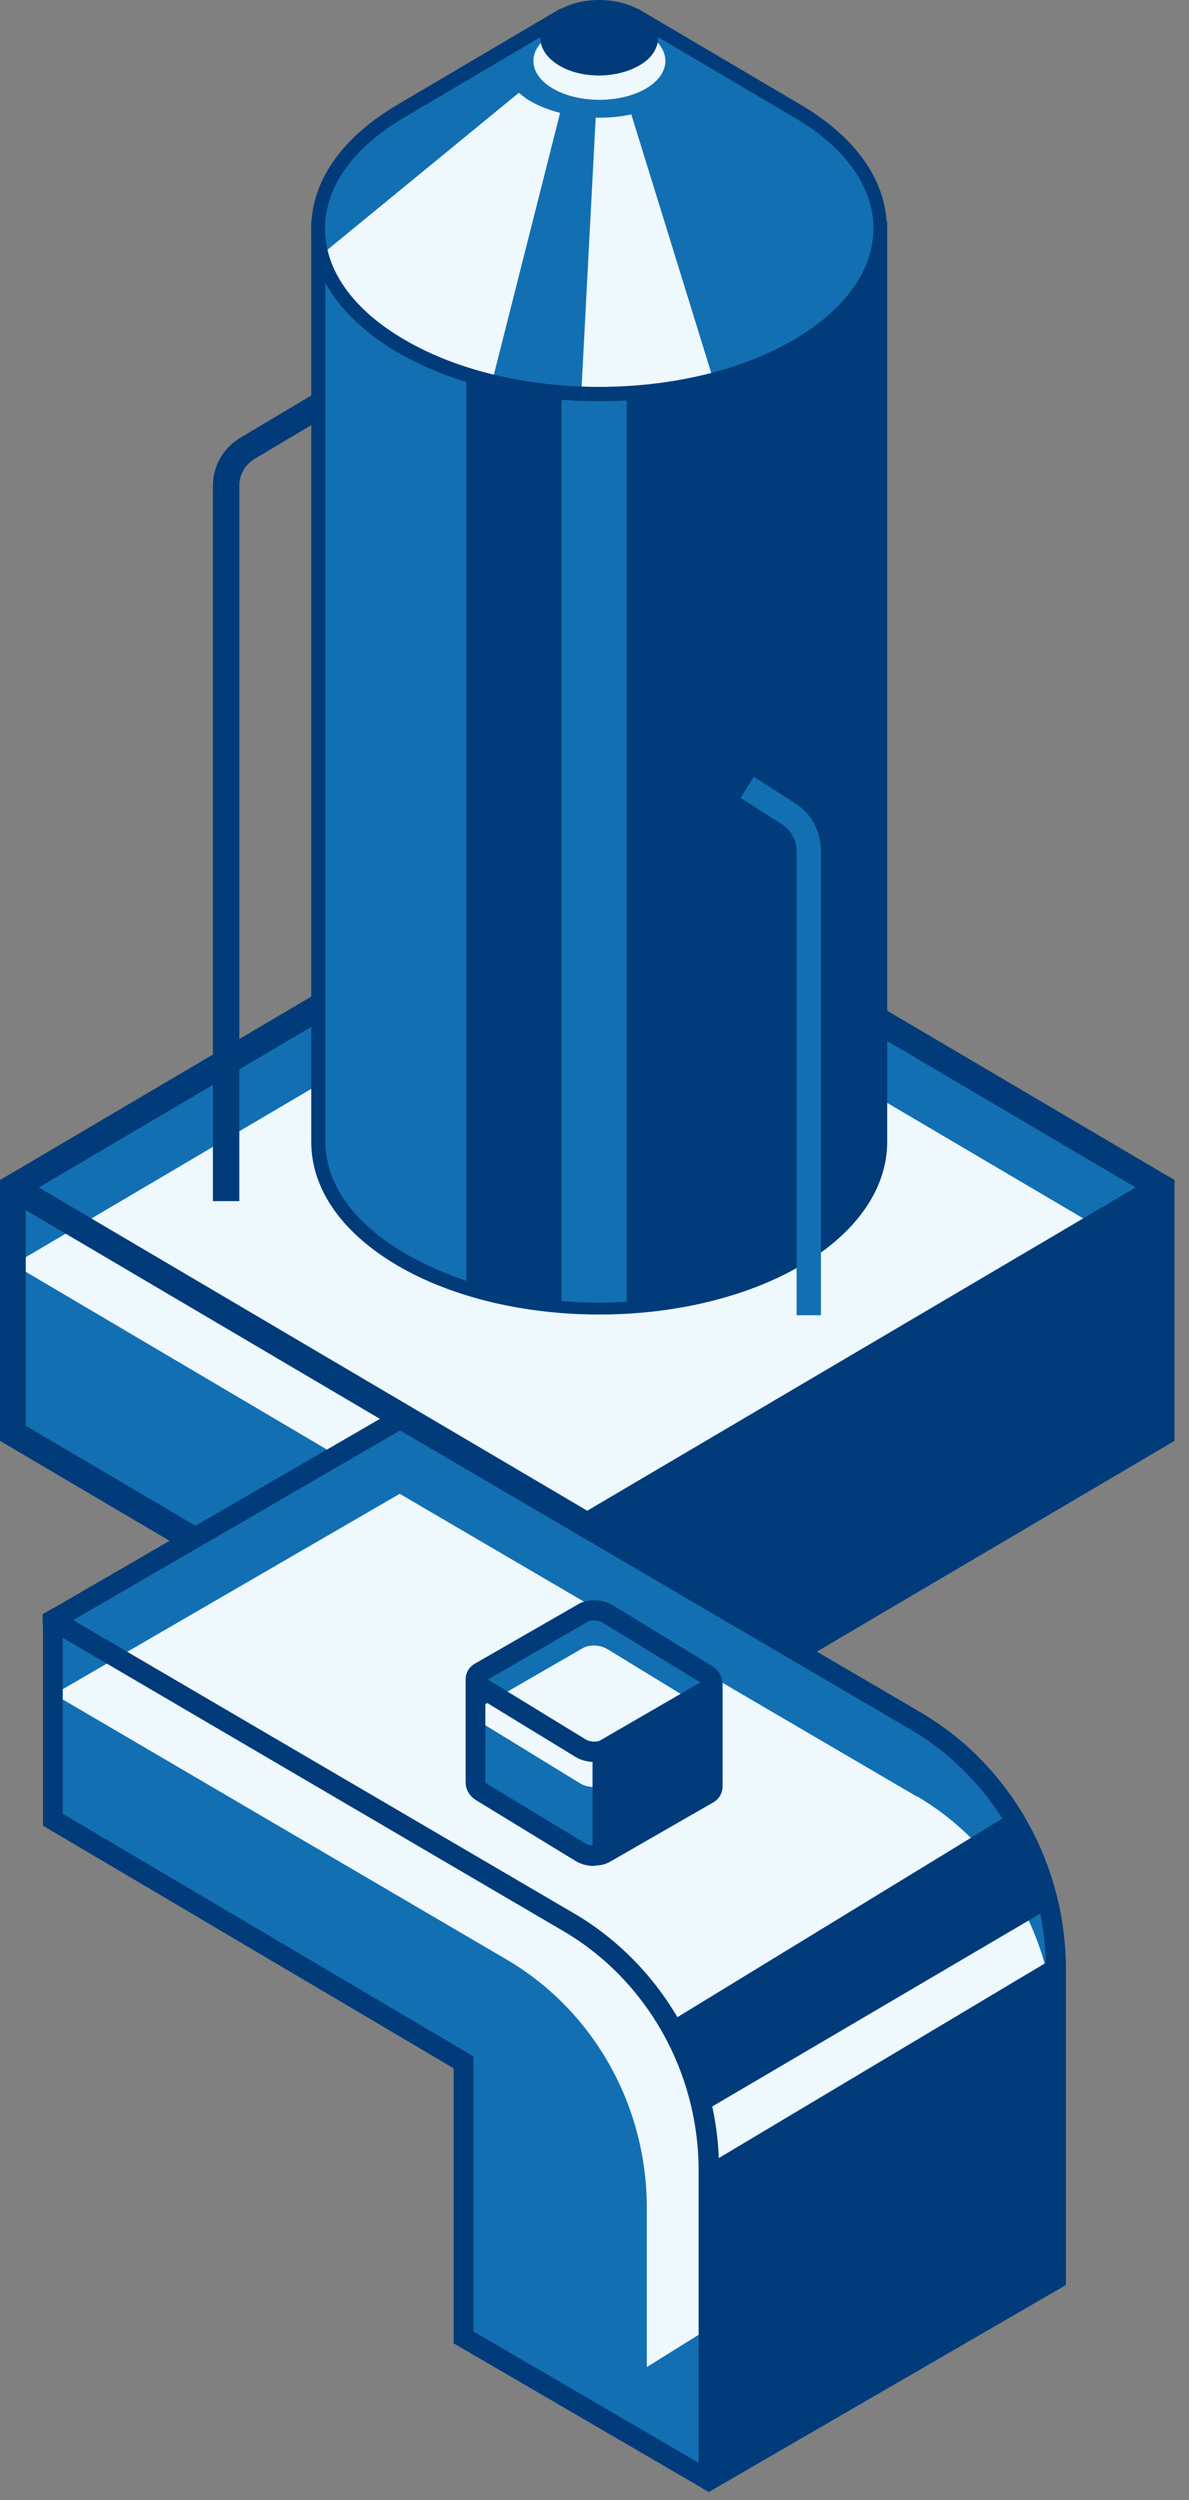
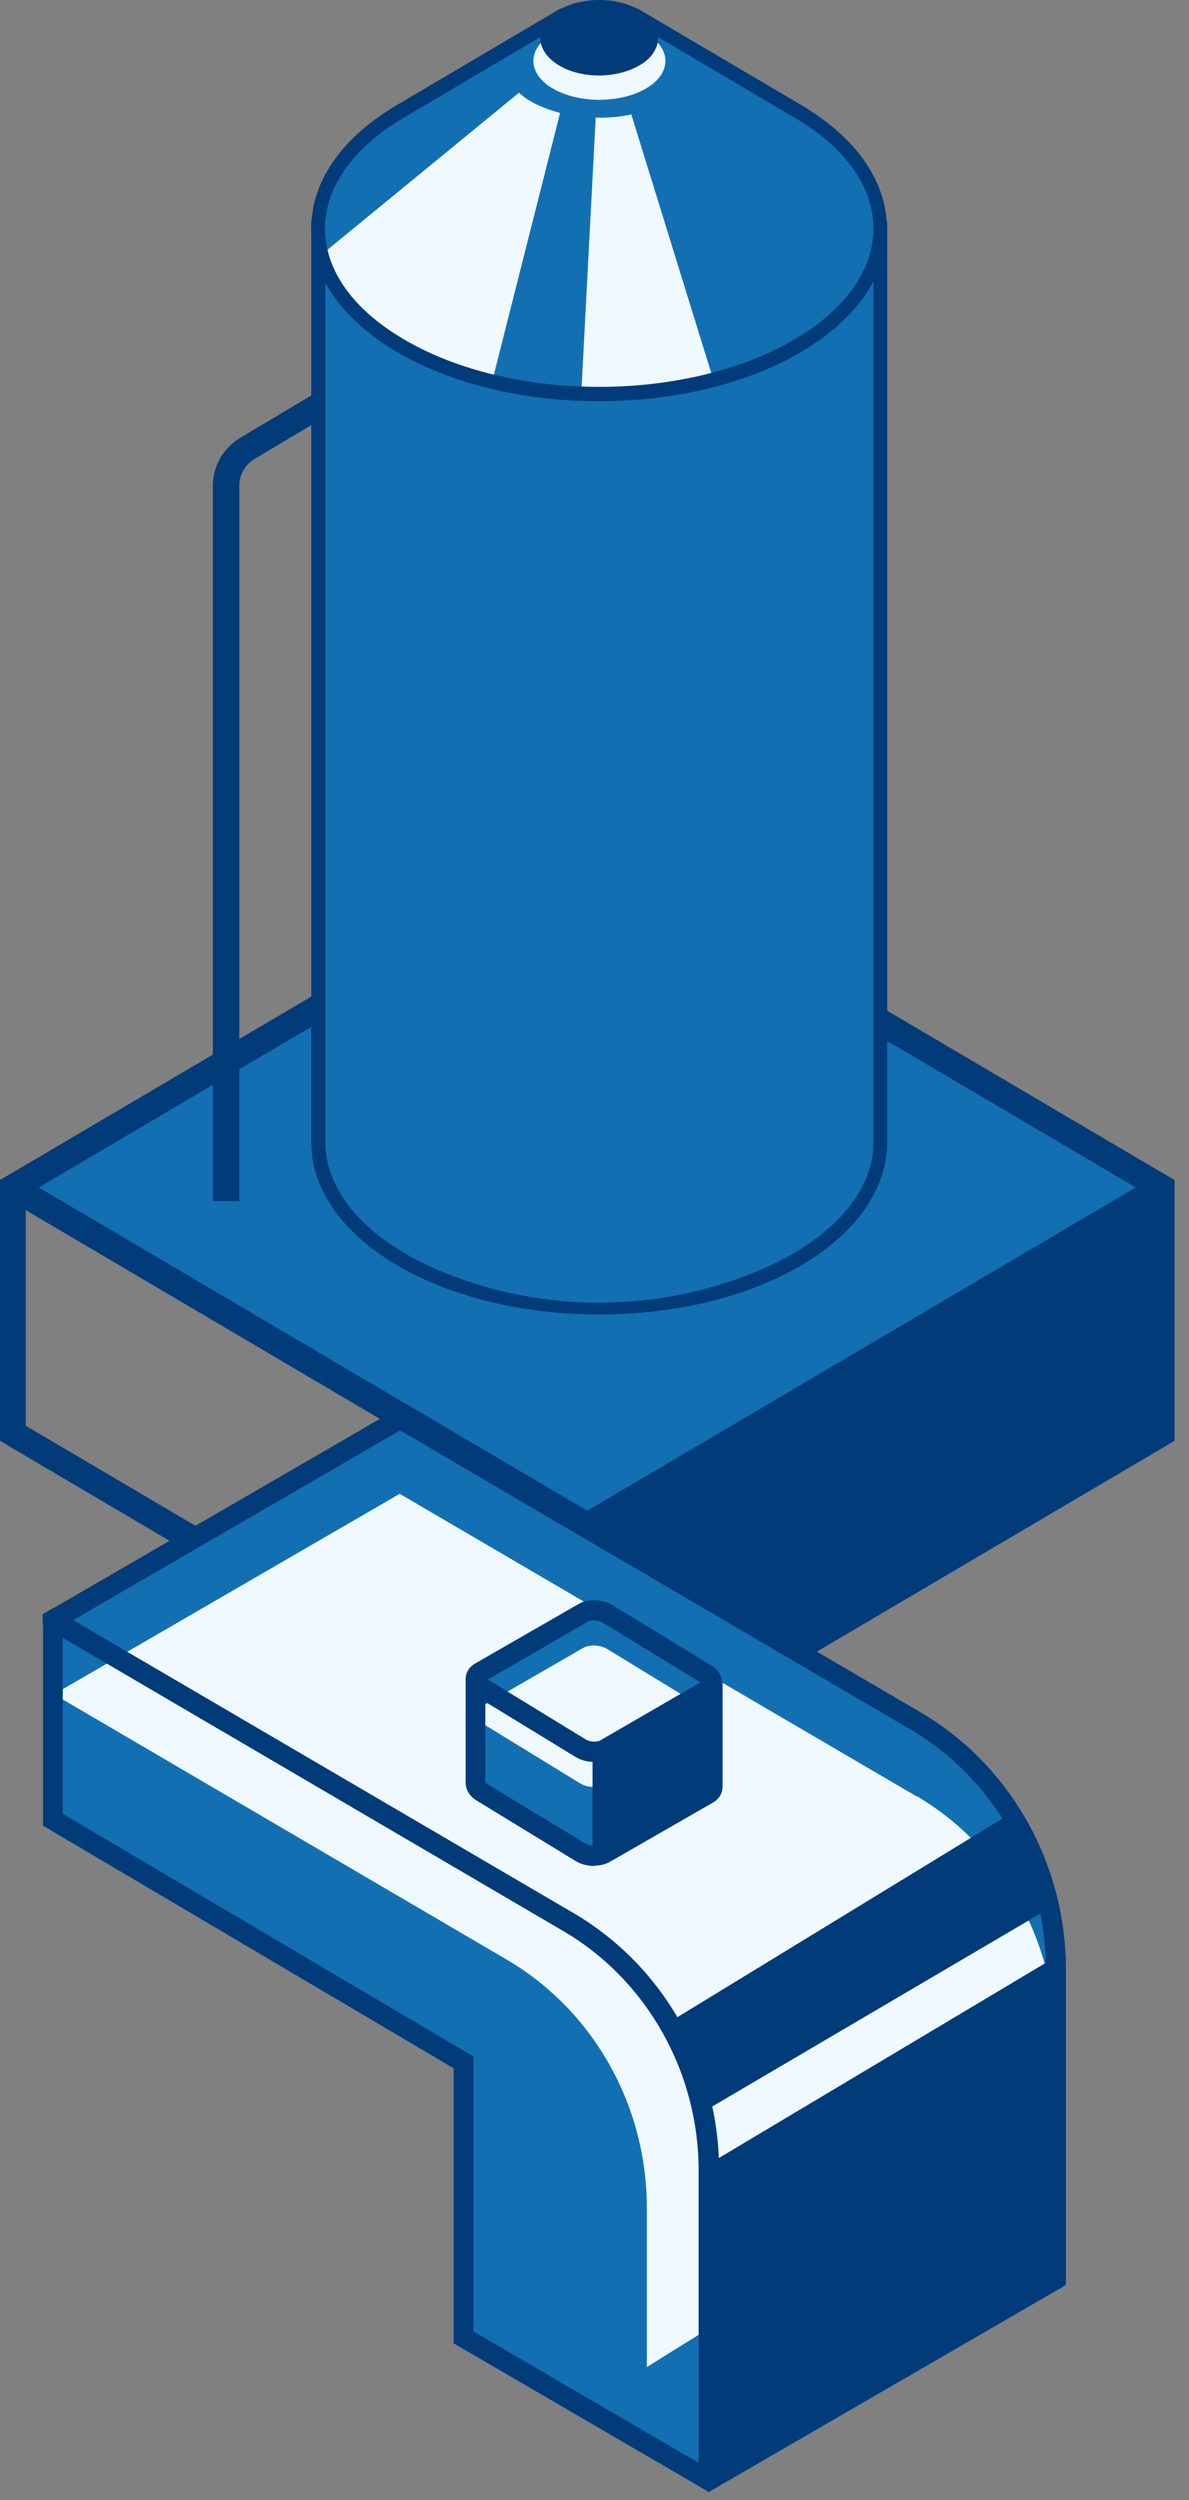
<svg xmlns="http://www.w3.org/2000/svg" width="79" height="166" viewBox="0 0 79 166" fill="none">
  <rect x="0" y="0" width="79" height="166" fill="#808080" stroke="none" />
  <path d="M77.169 78.869L39.018 101.336L0.89 78.869L39.018 56.378L77.169 78.869Z" fill="#126FB2" />
-   <path d="M0.89 78.869V95.193L39.018 117.661V101.336L0.89 78.869Z" fill="#126FB2" />
-   <path d="M77.169 83.96L39.018 106.451L0.89 83.96L39.018 61.492L77.169 83.96Z" fill="#EEF8FD" />
  <path d="M77.169 77.841L39.018 55.374L0.867 77.841L0 78.343V95.671L38.151 118.139L39.018 118.641L39.884 118.139L78.035 95.671V78.343L77.169 77.841ZM39.018 57.382L75.459 78.845L39.018 100.308L2.576 78.845L39.018 57.382ZM38.151 116.131L1.71 94.668V80.351L38.151 101.814V116.131Z" fill="#023B79" />
  <path d="M14.146 79.753H15.902V32.237C15.902 31.496 16.3 30.827 16.956 30.445L27.237 24.326L26.3 22.916L16.019 29.034C14.848 29.727 14.146 30.922 14.146 32.237V79.753V79.753Z" fill="#023B79" />
  <path d="M21.148 15.171V75.809C21.148 78.629 22.975 81.45 26.628 83.601C33.912 87.903 45.739 87.903 53.046 83.601C56.7 81.45 58.526 78.629 58.526 75.809V15.171H21.171H21.148Z" fill="#126FB2" />
  <path d="M39.814 87.282C34.943 87.282 30.071 86.183 26.371 84.007C22.694 81.832 20.68 78.94 20.68 75.809V14.693H58.948V75.809C58.948 78.916 56.934 81.832 53.257 84.007C49.556 86.183 44.685 87.282 39.814 87.282V87.282ZM21.616 15.649V75.809C21.616 79.801 25.481 83.482 32.179 85.418C37.144 86.852 42.46 86.852 47.425 85.418C54.147 83.482 58.035 79.801 58.035 75.809V15.649H21.616V15.649Z" fill="#023B79" />
  <path d="M53.023 7.404L42.249 1.07H37.378L26.605 7.404C19.321 11.706 19.321 18.661 26.605 22.963C33.888 27.266 45.715 27.266 53.023 22.963C60.33 18.661 60.306 11.706 53.023 7.404Z" fill="#126FB2" />
-   <path d="M41.641 26.19V86.756C41.641 86.756 47.191 85.8 47.941 85.705C48.69 85.633 52.999 83.578 52.999 83.578L56.138 81.426L58.48 77.148V17.06L56.84 20.071L53.889 22.533L50.4 24.111L45.833 25.688L41.641 26.166V26.19Z" fill="#023B79" />
-   <path d="M37.308 25.951V86.493L31.898 85.872L30.984 85.513V24.875L37.308 25.951Z" fill="#023B79" />
  <path d="M37.214 7.499C36.512 7.308 35.856 7.069 35.27 6.734C34.966 6.567 34.708 6.352 34.474 6.161L21.382 16.892C21.968 19.115 23.701 21.266 26.605 22.963C28.408 24.015 30.469 24.828 32.694 25.354L37.214 7.499V7.499Z" fill="#EEF8FD" />
  <path d="M47.402 25.234L41.945 7.595C41.172 7.762 40.376 7.834 39.579 7.81L38.619 26.166C41.945 26.262 44.404 26.166 47.402 25.234V25.234Z" fill="#EEF8FD" />
  <path d="M39.814 26.644C34.943 26.644 30.071 25.545 26.371 23.37C22.694 21.195 20.68 18.303 20.68 15.172C20.68 12.041 22.694 9.149 26.371 6.973L37.238 0.568H42.367L53.233 6.973C56.91 9.149 58.925 12.041 58.925 15.172C58.925 18.303 56.91 21.195 53.233 23.37C49.533 25.545 44.662 26.644 39.79 26.644H39.814ZM37.495 1.524L26.839 7.81C23.467 9.794 21.593 12.423 21.593 15.172C21.593 17.92 23.443 20.549 26.839 22.533C33.982 26.74 45.622 26.74 52.788 22.533C56.161 20.549 58.035 17.92 58.035 15.172C58.035 12.423 56.184 9.794 52.788 7.81L42.132 1.524H37.519H37.495Z" fill="#023B79" />
  <path d="M42.249 1.069C43.584 1.858 43.584 3.149 42.249 3.938C40.915 4.726 38.713 4.726 37.378 3.938C36.043 3.149 36.043 1.858 37.378 1.069C38.713 0.281 40.915 0.281 42.249 1.069Z" fill="#126FB2" />
  <path d="M42.928 2.217C44.638 3.221 44.638 4.87 42.928 5.874C41.219 6.878 38.432 6.878 36.722 5.874C35.013 4.87 35.013 3.221 36.722 2.217C38.432 1.213 41.219 1.213 42.928 2.217Z" fill="#EEF8FD" />
  <path d="M39.813 5.013C38.853 5.013 37.893 4.798 37.144 4.344C36.347 3.866 35.902 3.221 35.902 2.504C35.902 1.787 36.347 1.117 37.144 0.663C38.642 -0.221 40.984 -0.221 42.483 0.663C43.28 1.141 43.725 1.787 43.725 2.504C43.725 3.221 43.28 3.89 42.483 4.344C41.734 4.774 40.774 5.013 39.813 5.013V5.013Z" fill="#023B79" />
-   <path d="M54.568 87.33H52.929V56.521C52.929 55.78 52.554 55.111 51.945 54.728L49.205 52.984L50.072 51.574L52.812 53.318C53.913 54.011 54.545 55.206 54.545 56.521V87.33H54.568Z" fill="#126FB2" />
  <path d="M26.581 94.19L60.938 114.291C66.653 117.685 70.166 123.947 70.166 130.711V151.29L47.121 164.651L30.727 135.205L3.536 107.551L26.581 94.19V94.19Z" fill="#126FB2" />
  <path d="M47.097 165.463L46.605 165.176L30.165 135.658L2.833 107.861V107.192L26.558 93.448L61.243 113.741C67.145 117.23 70.822 123.755 70.822 130.758V151.72L47.097 165.463V165.463ZM4.59 107.717L31.289 134.893L47.355 163.742L69.487 150.907V130.734C69.487 124.209 66.067 118.138 60.587 114.888L26.581 94.978L4.613 107.717H4.59Z" fill="#023B79" />
  <path d="M30.82 155.186V136.925L3.536 120.816V107.55L37.893 127.651C43.608 131.045 47.121 137.308 47.121 144.072V164.651L30.82 155.162V155.186Z" fill="#126FB2" />
  <path d="M60.915 119.286L26.558 99.185L3.583 112.498L33.748 130.161C39.462 133.555 42.975 139.817 42.975 146.581V157.17L48.924 153.465L70.143 149.473V135.682C70.143 128.894 66.63 122.632 60.915 119.262V119.286Z" fill="#EEF8FD" />
  <path d="M47.097 165.463L30.141 155.592V137.331L2.857 121.222V107.168L3.513 106.785L38.198 127.078C44.099 130.567 47.776 137.092 47.776 144.096V165.057L47.121 165.439L47.097 165.463ZM31.453 154.803L46.418 163.527V144.119C46.418 137.594 42.999 131.523 37.519 128.273L4.168 108.745V120.433L31.453 136.543V154.803V154.803Z" fill="#023B79" />
  <path d="M47.308 118.617V111.733L45.083 112.044L40.376 109.176C39.884 108.865 39.135 108.841 38.713 109.104H38.877L31.593 111.47V118.378C31.593 118.593 31.71 118.808 31.991 118.975L38.526 122.967C39.017 123.278 39.767 123.302 40.188 123.039L47.027 119.095C47.238 118.975 47.308 118.784 47.308 118.593V118.617Z" fill="#126FB2" />
  <path d="M39.486 123.899C39.041 123.899 38.572 123.779 38.198 123.54L31.663 119.549C31.195 119.262 30.938 118.832 30.938 118.354V111.494L38.385 108.506C38.877 108.196 39.58 108.148 40.212 108.339L41.383 108.961L45.247 111.303L48.011 111.733V118.593C48.011 119.047 47.8 119.429 47.402 119.668L40.54 123.612C40.259 123.779 39.884 123.875 39.486 123.875V123.899ZM32.249 111.948V118.378L38.877 122.393C39.181 122.584 39.65 122.584 39.861 122.465L46.652 118.545V112.498L44.943 112.737L40.025 109.749C39.861 109.654 39.673 109.606 39.486 109.606L32.249 111.948V111.948Z" fill="#023B79" />
  <path d="M47.027 112.188L40.188 116.131C39.767 116.394 39.017 116.37 38.525 116.06L31.991 112.068C31.499 111.757 31.453 111.303 31.874 111.04L38.713 107.097C39.134 106.834 39.884 106.858 40.376 107.168L46.91 111.16C47.402 111.47 47.448 111.925 47.027 112.188Z" fill="#126FB2" />
  <path d="M46.91 113.502L40.376 109.51C39.884 109.2 39.135 109.176 38.713 109.439L32.249 113.167V114.553L38.526 118.402C39.017 118.712 39.767 118.736 40.188 118.473L47.027 114.53C47.449 114.267 47.402 113.813 46.91 113.502V113.502Z" fill="#EEF8FD" />
  <path d="M39.486 116.991C39.041 116.991 38.572 116.872 38.198 116.633L31.663 112.641C31.195 112.355 30.938 111.924 30.938 111.494C30.938 111.088 31.148 110.705 31.546 110.466L38.408 106.523C39.017 106.14 40.025 106.164 40.727 106.594L47.261 110.586C47.73 110.873 47.987 111.303 47.987 111.733C47.987 112.139 47.776 112.522 47.378 112.761L40.54 116.705C40.259 116.872 39.884 116.968 39.486 116.968V116.991ZM32.413 111.518L38.9 115.486C39.205 115.677 39.697 115.677 39.884 115.557L46.535 111.709L40.048 107.742C39.743 107.55 39.252 107.55 39.064 107.67L32.413 111.518Z" fill="#023B79" />
  <path d="M39.369 116.059V123.397L47.308 118.617L47.589 112.092L39.369 116.059Z" fill="#023B79" />
  <path d="M47.331 143.546L70.166 129.922V151.314L47.097 164.675L47.331 143.546Z" fill="#023B79" />
  <path d="M46.512 140.343L69.744 126.696L67.121 120.433L44.38 134.32L46.512 140.343Z" fill="#023B79" />
</svg>